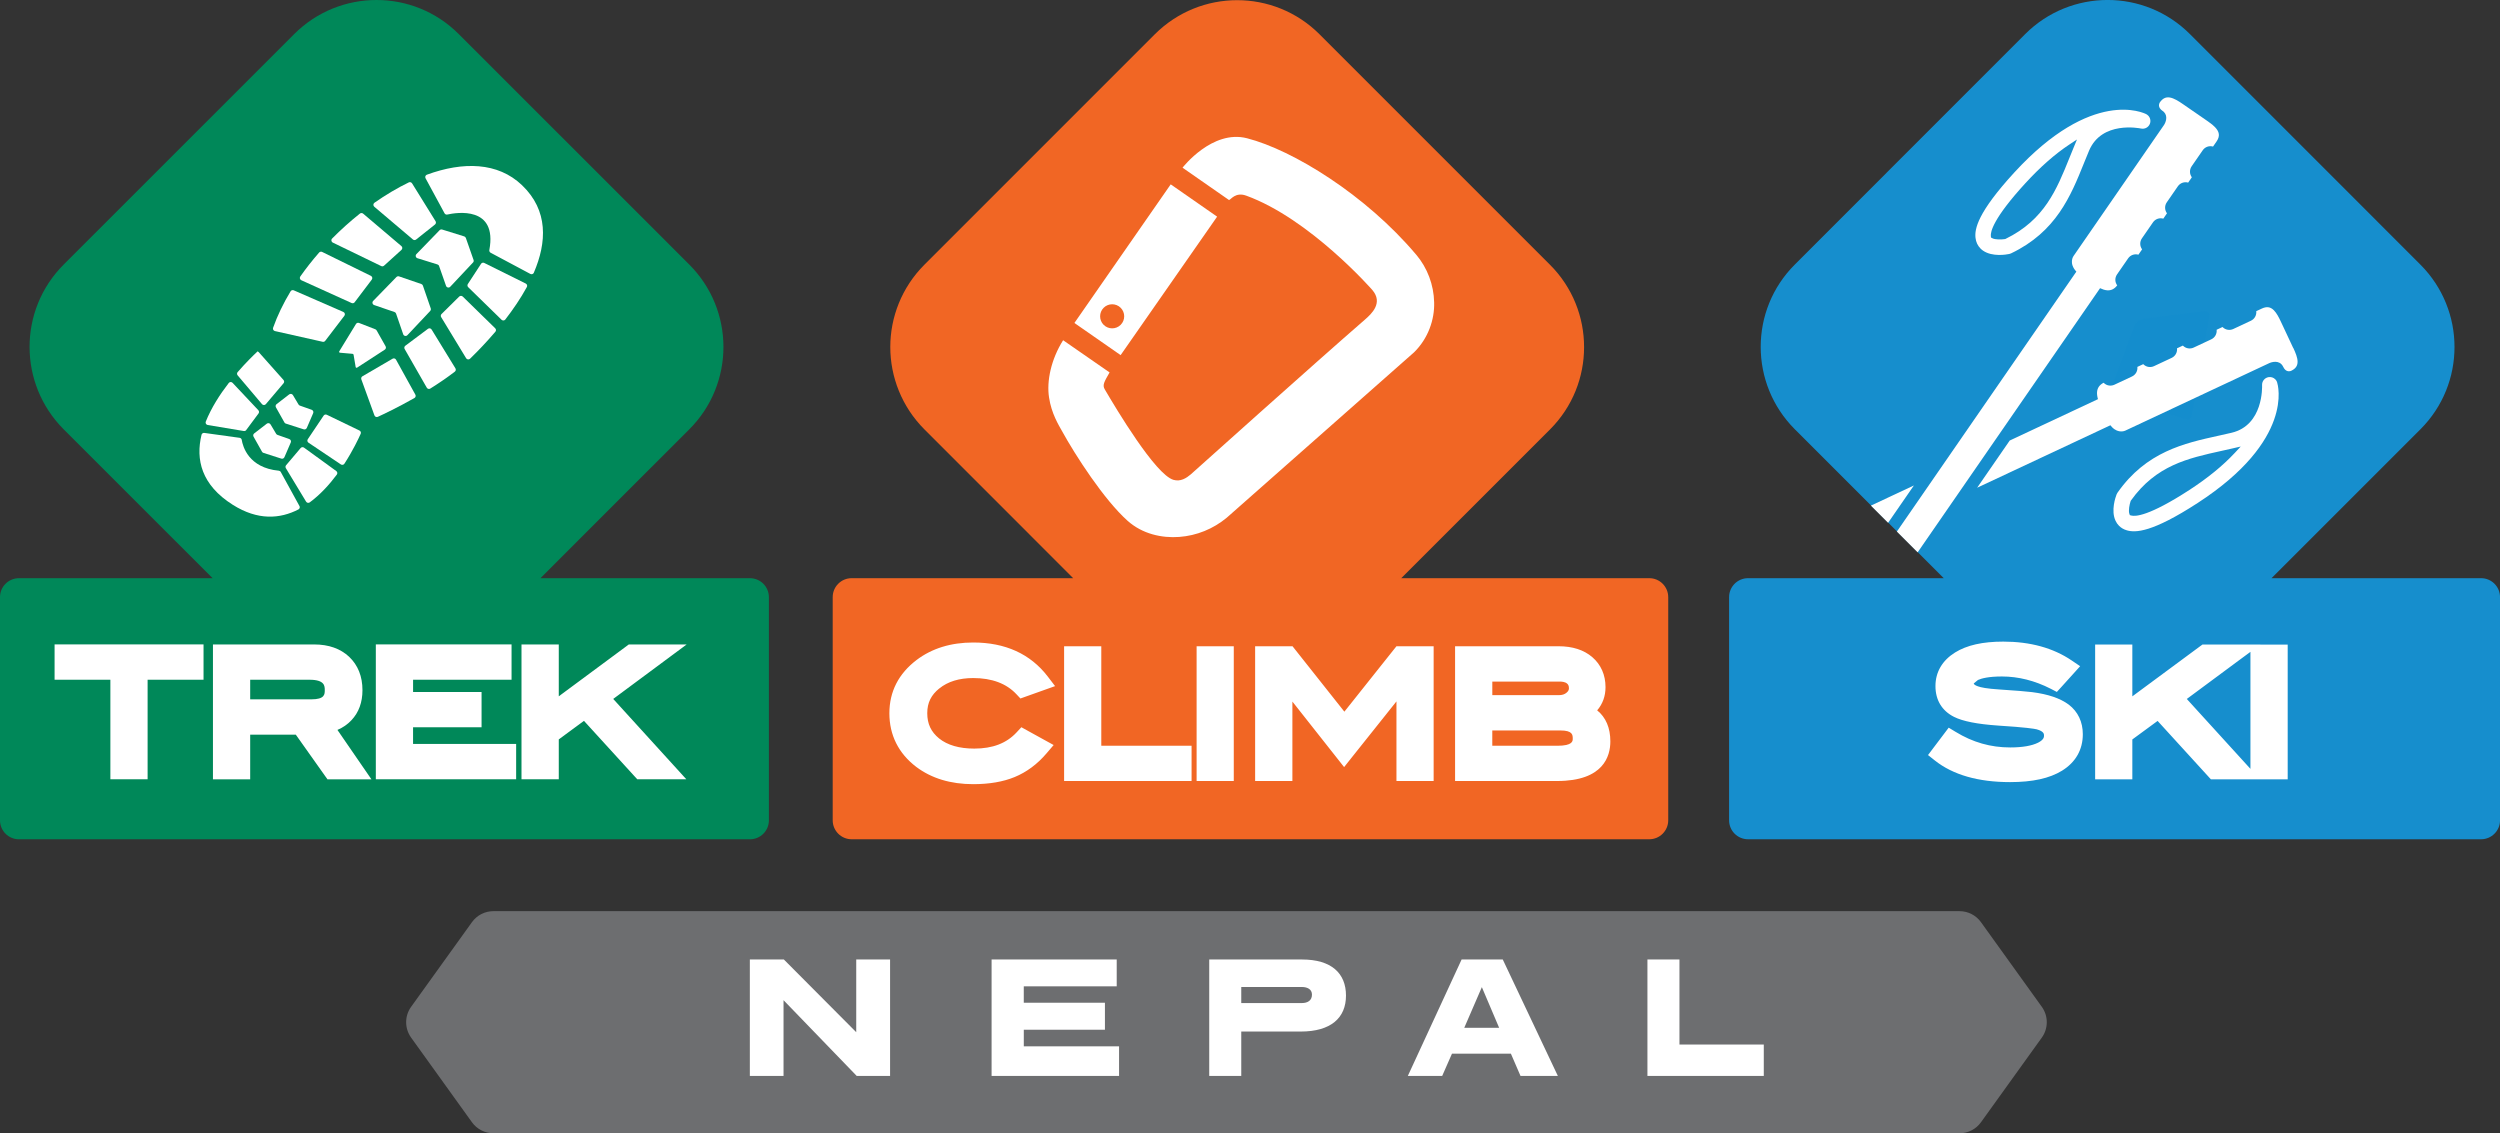
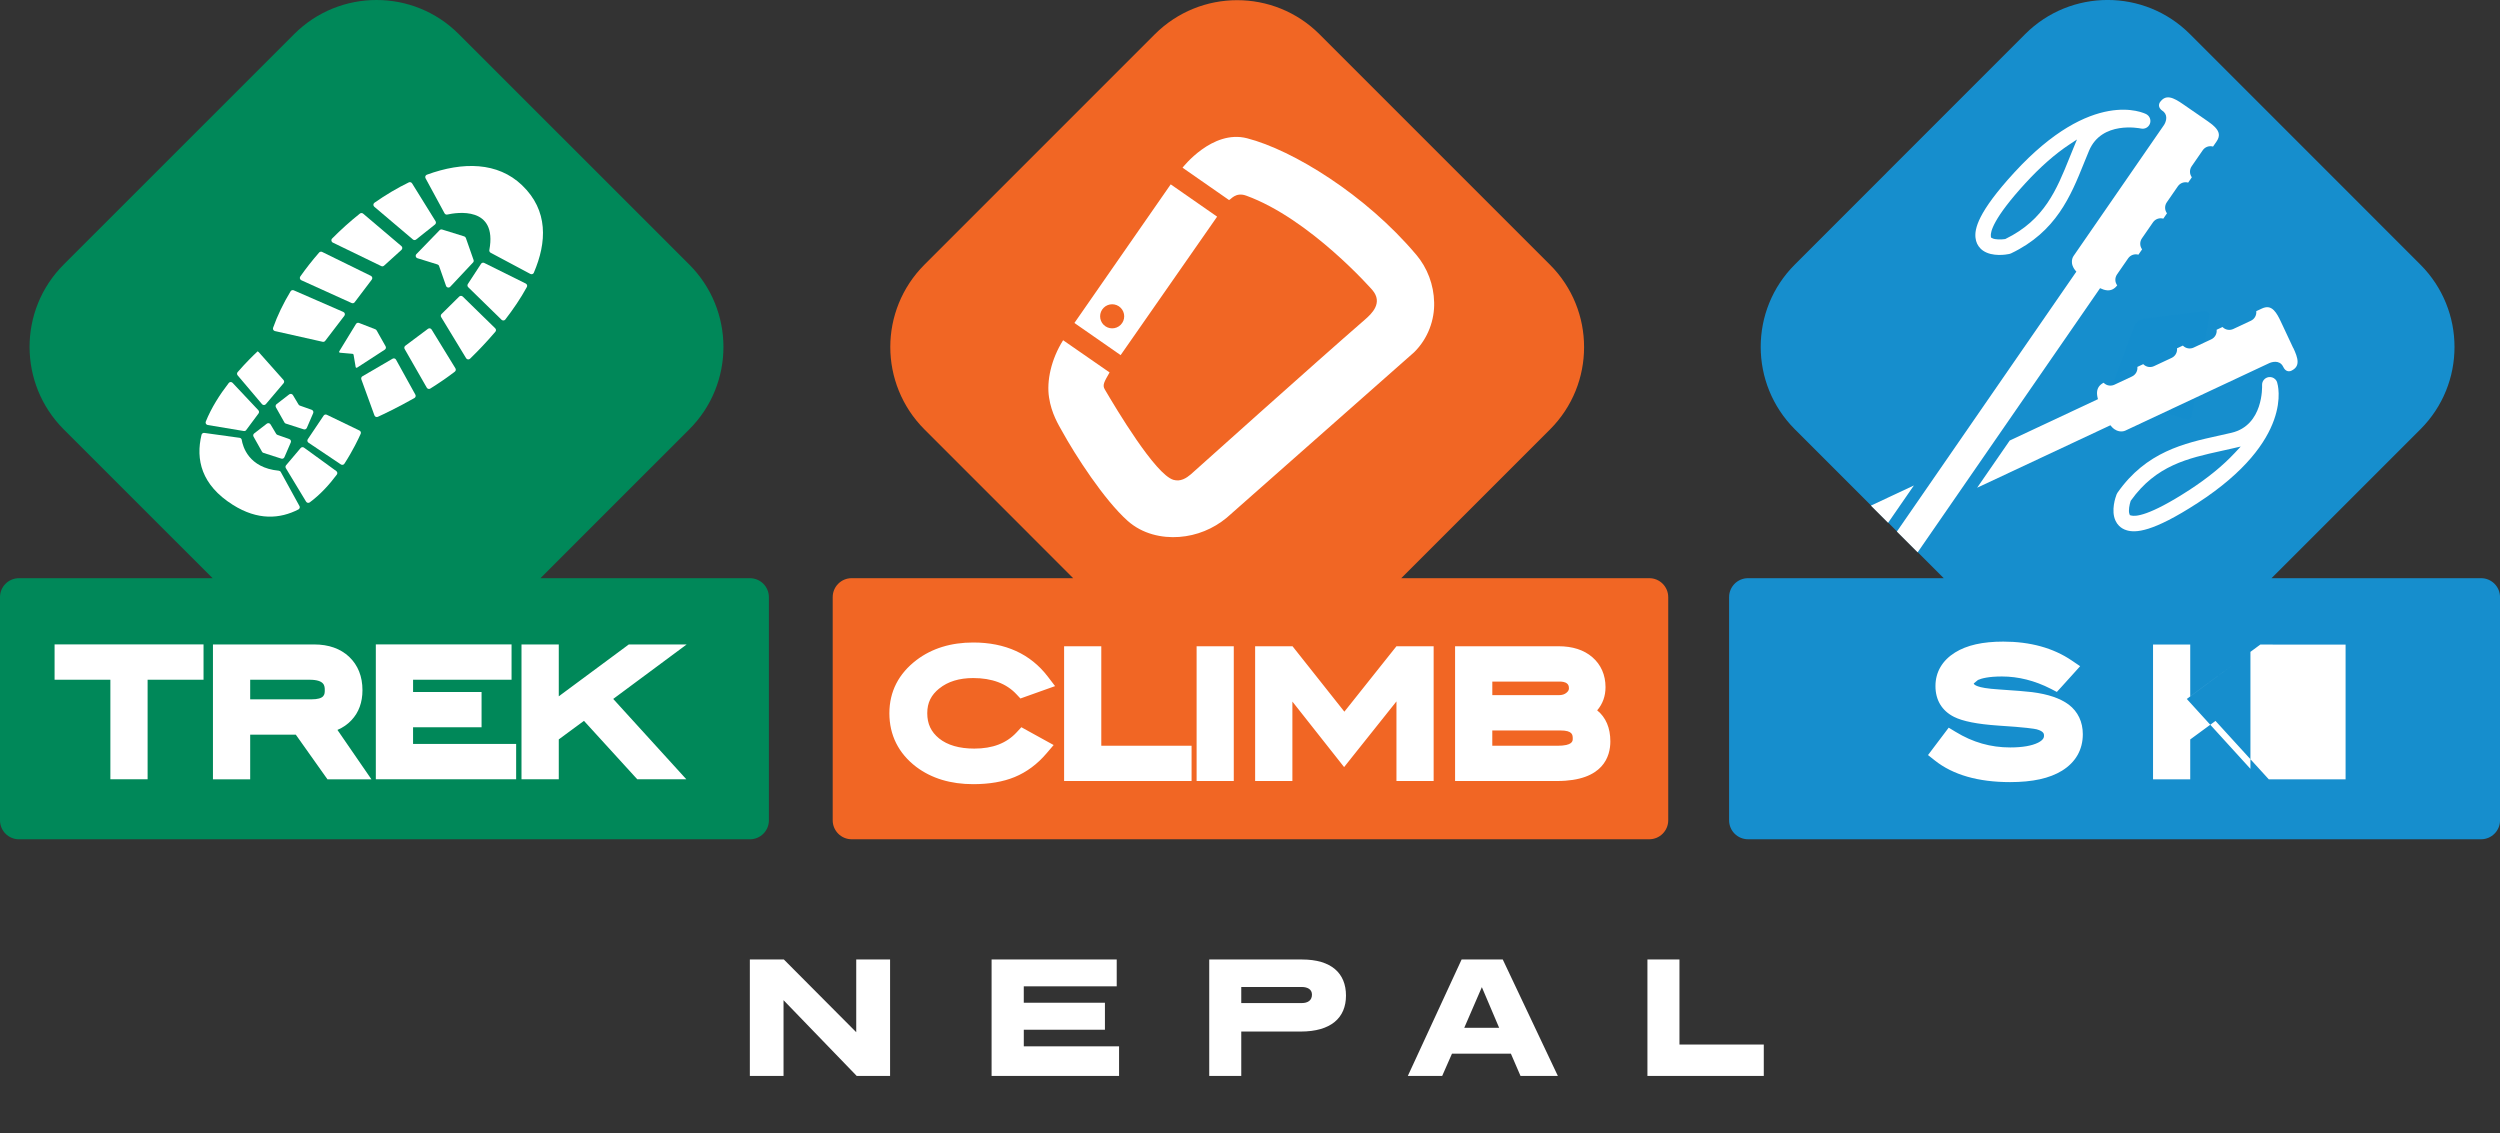
<svg xmlns="http://www.w3.org/2000/svg" id="Layer_1" viewBox="0 0 1128.67 511.63">
  <rect x="0" y="0" width="1128.67" height="511.63" fill="#333333" stroke="none" />
  <defs>
    <style>.cls-1{fill:#6d6e70;}.cls-1,.cls-2,.cls-3,.cls-4,.cls-5,.cls-6{stroke-width:0px;}.cls-2{fill:#148dcd;}.cls-3{fill:#168ecd;}.cls-4{fill:#fff;}.cls-5{fill:#f16624;}.cls-6{fill:#008859;}</style>
  </defs>
-   <path class="cls-1" d="m921.82,454.55l-27.48-38.23c-2.24-3.11-5.83-4.96-9.67-4.96H222.75c-3.83,0-7.43,1.84-9.67,4.96l-27.48,38.23c-2.98,4.15-2.98,9.74,0,13.89l27.48,38.23c2.24,3.11,5.83,4.96,9.67,4.96h661.92c3.83,0,7.43-1.84,9.67-4.96l27.48-38.23c2.98-4.15,2.98-9.74,0-13.89Z" />
  <path class="cls-6" d="m338.56,261.03h-94.56l67.23-67.24c10.25-10.26,15.38-23.71,15.38-37.16s-5.16-26.92-15.42-37.19L207.1,15.38C196.86,5.12,183.43,0,169.99,0s-26.92,5.13-37.16,15.38L28.74,119.45c-10.27,10.27-15.39,23.72-15.39,37.16s5.12,26.9,15.37,37.19l67.27,67.24H8.56c-4.73,0-8.56,3.83-8.56,8.56v100.75c0,4.73,3.83,8.56,8.56,8.56h330.01c4.73,0,8.56-3.83,8.56-8.56v-100.75c0-4.73-3.83-8.56-8.56-8.56Z" />
  <path class="cls-3" d="m1120.11,261.03h-94.59l67.25-67.24c10.25-10.26,15.38-23.71,15.36-37.16,0-13.46-5.16-26.92-15.42-37.19l-104.05-104.07c-10.25-10.25-23.69-15.38-37.14-15.38s-26.93,5.13-37.19,15.38l-104.03,104.07c-10.28,10.27-15.4,23.72-15.4,37.16s5.12,26.9,15.39,37.19l67.25,67.24h-88.35c-4.73,0-8.56,3.83-8.56,8.56v100.75c0,4.73,3.83,8.56,8.56,8.56h330.93c4.73,0,8.56-3.83,8.56-8.56v-100.75c0-4.73-3.83-8.56-8.56-8.56Z" />
  <path class="cls-2" d="m997.34,143.21s1.2-3.4-3.38-2.54l-25.44,3.15s-4.22.39-5.03,3.74l-10.76,28.93s-1.33,2.06,2.4,3.05l32.37,9.89s1.54.58,2.07-2.09l7.78-44.13" />
  <path class="cls-5" d="m744.58,261.03h-111.96l67.18-67.17c10.25-10.27,15.38-23.72,15.36-37.17,0-13.46-5.13-26.92-15.42-37.19l-104.05-104.05c-10.27-10.25-23.7-15.37-37.15-15.37s-26.87,5.13-37.16,15.37l-104.04,104.05c-10.25,10.27-15.4,23.73-15.4,37.16s5.15,26.92,15.4,37.19l67.16,67.18h-100c-4.73,0-8.56,3.83-8.56,8.56v100.75c0,4.73,3.83,8.56,8.56,8.56h360.09c4.73,0,8.56-3.83,8.56-8.56v-100.75c0-4.73-3.83-8.56-8.56-8.56Z" />
  <path class="cls-4" d="m24.64,306.88h25.19v44.94h16.81v-44.94h25.25v-15.94H24.64v15.94Zm275.61-8.7l9.77-7.24h-26.13l-1.06.79-30.56,22.63v-23.42h-16.83v60.88h16.83v-18.01l11.37-8.37,22.87,25.07,1.2,1.31h22.15l-33.01-36.28,23.41-17.36Zm-113.76,30.15h30.92v-15.92h-30.92v-5.53h44.46v-15.94h-61.28v60.88h63.35v-15.95h-46.54v-7.54Zm-34.14,1.2c2.47-1.05,4.6-2.52,6.33-4.39,3.29-3.48,4.96-8.05,4.96-13.54,0-6.21-2.02-11.28-6-15.06h0s0-.01,0-.01c-3.95-3.7-9.26-5.58-15.8-5.58h-45.7v60.89h16.81v-20.17h20.59l13.1,18.48,1.2,1.69h19.85l-4.34-6.3-11.01-16Zm-11.83-13.8h-27.57v-8.85h26.75c6.92,0,6.92,2.84,6.92,4.71s0,4.14-6.1,4.14Z" />
-   <path class="cls-4" d="m933.98,318.12c-3.86-2.87-9.28-4.71-16.58-5.65-2.51-.31-7.48-.72-14.72-1.19-5.83-.37-8.45-.96-9.63-1.4-.91-.31-1.95-.78-1.95-1.34l1.9-1.56c1.63-.72,4.83-1.57,10.78-1.57,7.45,0,14.9,1.88,22.1,5.57l2.72,1.41,2.09-2.28,5.35-5.92,3.08-3.42-3.82-2.59c-8.33-5.65-18.71-8.51-30.87-8.51-9.34,0-16.46,1.61-21.79,4.92-5.78,3.61-8.84,8.84-8.84,15.15s2.9,11.14,8.39,13.91c3.97,1.99,10.46,3.27,19.81,3.92,12.77.81,16.46,1.45,17.48,1.69,3.33.93,3.33,2.13,3.33,2.86,0,.54,0,1.82-2.68,3.18-2.85,1.41-7.09,2.15-12.57,2.15-8.86,0-16.92-2.31-24.66-7.04l-3.12-1.89-2.19,2.9-4.79,6.34-2.36,3.13,3.08,2.44c8.16,6.49,19.59,9.77,33.97,9.77,10.13,0,17.82-1.68,23.46-5.16,6.15-3.79,9.38-9.49,9.38-16.45,0-5.57-2.19-10.19-6.34-13.37Zm86.49-27.12h0s-26.14,0-26.14,0l-1.07.78-30.58,22.6v-23.38h-16.79v60.84h16.79v-18l11.41-8.37,22.86,25.06,1.2,1.32h17.86s16.81,0,16.81,0v-60.84h-12.35Zm-4.47,56.11l-1.83-2.01-26.9-29.54,23.41-17.34,5.32-3.93v52.82Z" />
+   <path class="cls-4" d="m933.98,318.12c-3.86-2.87-9.28-4.71-16.58-5.65-2.51-.31-7.48-.72-14.72-1.19-5.83-.37-8.45-.96-9.63-1.4-.91-.31-1.95-.78-1.95-1.34l1.9-1.56c1.63-.72,4.83-1.57,10.78-1.57,7.45,0,14.9,1.88,22.1,5.57l2.72,1.41,2.09-2.28,5.35-5.92,3.08-3.42-3.82-2.59c-8.33-5.65-18.71-8.51-30.87-8.51-9.34,0-16.46,1.61-21.79,4.92-5.78,3.61-8.84,8.84-8.84,15.15s2.9,11.14,8.39,13.91c3.97,1.99,10.46,3.27,19.81,3.92,12.77.81,16.46,1.45,17.48,1.69,3.33.93,3.33,2.13,3.33,2.86,0,.54,0,1.82-2.68,3.18-2.85,1.41-7.09,2.15-12.57,2.15-8.86,0-16.92-2.31-24.66-7.04l-3.12-1.89-2.19,2.9-4.79,6.34-2.36,3.13,3.08,2.44c8.16,6.49,19.59,9.77,33.97,9.77,10.13,0,17.82-1.68,23.46-5.16,6.15-3.79,9.38-9.49,9.38-16.45,0-5.57-2.19-10.19-6.34-13.37Zm86.49-27.12h0l-1.07.78-30.58,22.6v-23.38h-16.79v60.84h16.79v-18l11.41-8.37,22.86,25.06,1.2,1.32h17.86s16.81,0,16.81,0v-60.84h-12.35Zm-4.47,56.11l-1.83-2.01-26.9-29.54,23.41-17.34,5.32-3.93v52.82Z" />
  <path class="cls-4" d="m497.2,291.76h-16.79v60.84h57.55v-15.92h-40.76v-44.93Zm43.03,60.84h16.78v-60.84h-16.78v60.84Zm-116.17-41.77c3.84-3.13,8.99-4.71,15.31-4.71,8.44,0,15,2.46,19.51,7.3l1.81,1.93,2.49-.89,7.98-2.85,5.18-1.85-3.35-4.38c-7.8-10.15-19.1-15.31-33.6-15.31-10.05,0-18.65,2.65-25.56,7.88-8.16,6.2-12.3,14.3-12.3,24.08s4.08,18.07,12.13,24.2c6.89,5.18,15.52,7.8,25.73,7.8,7.23,0,13.52-1.08,18.71-3.22,5.38-2.22,10.23-5.81,14.39-10.7l3.2-3.75-4.32-2.38-7.51-4.14-2.74-1.52-2.14,2.31c-4.58,4.94-10.82,7.34-19.11,7.34-6.76,0-12.12-1.55-15.91-4.6-3.62-2.96-5.33-6.57-5.33-11.37s1.78-8.23,5.43-11.19Zm205.18-17.55l-22.3,28.02-22.2-28.01-1.2-1.52h-16.89v60.84h16.82v-35.87l20.21,25.6,3.14,3.98,3.15-3.97,20.48-25.69v35.95h16.79v-60.84h-16.79l-1.22,1.52Zm91.83,27.42c2.5-2.9,3.77-6.44,3.77-10.48,0-5.51-2.07-10.19-5.97-13.54-3.8-3.28-8.96-4.92-15.27-4.92h-46.68v60.84h46.09c20.91,0,24.01-11.19,24.01-17.89,0-6.09-2.03-10.84-5.95-14.01Zm-47.35-12.99h30.41c1.07,0,2.49.15,3.35.9.42.37.84.89.84,2.09,0,.58-.14,1.24-1.03,1.99-.89.79-2.03,1.15-3.52,1.15h-30.04v-6.13Zm29.36,28.98h-29.36v-6.91h30.77c5.55,0,5.55,2.06,5.55,3.72,0,1.04,0,3.19-6.96,3.19Z" />
  <path class="cls-4" d="m386.56,466l-32.67-32.82h-15.36v52.57h15.21v-34.2l33.04,34.2h15.06v-52.57h-15.28v32.82Zm75.64-1.1h36.64v-12.19h-36.64v-7.41h41.96v-12.12h-56.49v52.57h57.55v-13.35h-43.01v-7.5Zm125.62-31.72h-41.89v52.57h14.46v-20.04h26.83c13.64,0,20.45-6.17,20.45-16.24s-6.59-16.29-19.85-16.29m-.08,19.67h-27.35v-7.26h27.28c2.69,0,4.64,1.1,4.64,3.45,0,2.65-1.94,3.81-4.57,3.81m72.13-19.67l-24.28,52.57h15.51l4.42-10.05h26.6l4.34,10.05h16.86l-24.87-52.57h-18.58Zm1.2,30.83l7.94-18.35,7.8,18.35h-15.74Zm97.15,7.56v-38.4h-14.46v52.57h52.53v-14.17h-38.07Z" />
  <path class="cls-4" d="m549.49,97.81l-20.95-14.58-43.48,62.58,20.87,14.52,43.57-62.53Zm-51.23,48.84c-2.12-2.12-2.12-5.57,0-7.69s5.57-2.12,7.69,0,2.12,5.57,0,7.69c-2.12,2.12-5.57,2.12-7.69,0Z" />
  <path class="cls-4" d="m639.36,114.96c5.08,6.02,7.93,13.61,8.11,21.53.24,7.88-2.75,16.34-9.01,22.52l-84.58,74.68c-6.15,5.11-13.62,8.14-21.5,8.72-7.83.58-16.6-1.31-23.28-7.26-10.62-9.46-23.66-29.64-29.72-40.68-1.39-2.54-4.68-7.7-5.77-15.02-1.16-7.36.92-17.24,6.35-25.85l20.98,14.54c-2.47,4.32-3.32,5.71-2.18,7.64,5.11,8.71,22.84,38.48,31.03,40.86,3.17.92,5.83-.79,7.79-2.46,0,0,57.13-51.24,78.6-69.85,3.06-2.66,8.37-7.56,3.38-13.41,0,0-28.09-32.12-56.96-42.6-4.82-1.75-6.97,1.87-7.62,1.91-.02.03-.06.08-.08.11l-21.02-14.63s13.38-17.34,29.11-13.29c20.71,5.33,53.59,25.55,76.35,52.54Z" />
  <path class="cls-4" d="m213.56,118.52c.29-.31.38-.75.24-1.15l-3.48-9.93c-.12-.34-.39-.6-.73-.71l-9.97-3.1c-.41-.13-.85-.01-1.15.29l-10.47,10.8c-.59.61-.33,1.62.48,1.87l9.02,2.8c.34.11.62.37.73.71l3.14,8.96c.28.8,1.32,1.02,1.9.4l10.29-10.96Z" />
-   <path class="cls-4" d="m194.22,140.39c.29-.31.38-.75.25-1.15l-3.55-10.31c-.11-.33-.37-.59-.7-.7l-10.06-3.45c-.41-.14-.87-.03-1.18.28l-10.51,10.8c-.58.6-.34,1.59.45,1.86l9.19,3.15c.33.11.59.37.7.7l3.22,9.34c.28.81,1.31,1.03,1.9.41l10.3-10.94Z" />
  <path class="cls-4" d="m174.09,156.35l-4.06-7.19c-.13-.23-.33-.4-.58-.5l-7.36-2.86c-.51-.2-1.09,0-1.38.47l-7.55,12.34c-.16.26.01.61.32.63l5.69.5c.23.02.42.19.46.42l.94,5.54c.05.3.39.44.64.28l12.51-8.12c.5-.33.66-.99.37-1.51Z" />
  <path class="cls-4" d="m128.4,206.43l2.88-6.68c.26-.6-.04-1.3-.66-1.52l-5.36-1.9c-.25-.09-.46-.26-.59-.49l-2.54-4.25c-.35-.58-1.13-.73-1.67-.32l-5.7,4.4c-.45.34-.57.96-.3,1.45l3.83,6.82c.14.25.37.44.64.52l8.07,2.59c.56.18,1.16-.09,1.39-.63Z" />
  <path class="cls-4" d="m138.51,193.21l2.88-6.68c.26-.6-.04-1.3-.66-1.52l-5.36-1.9c-.25-.09-.46-.26-.59-.49l-2.54-4.25c-.35-.58-1.13-.73-1.67-.32l-5.7,4.4c-.45.34-.57.96-.3,1.45l3.83,6.82c.14.25.37.44.64.52l8.07,2.59c.56.18,1.16-.09,1.39-.63Z" />
  <path class="cls-4" d="m205.62,166.31l-10.76-17.54c-.35-.57-1.11-.72-1.65-.32l-10.22,7.64c-.46.34-.59.97-.31,1.47l10,17.47c.32.56,1.04.74,1.58.4,3.76-2.35,7.55-4.92,11.08-7.64.46-.35.57-1,.27-1.5Z" />
  <path class="cls-4" d="m223.65,149.77c.39-.45.36-1.13-.07-1.55l-14.67-14.33c-.44-.43-1.15-.43-1.59,0l-7.98,7.88c-.37.37-.45.95-.17,1.4l11.27,18.56c.38.62,1.23.73,1.76.23.13-.13.27-.26.4-.39,3.3-3.22,7.16-7.24,11.05-11.81Z" />
  <path class="cls-4" d="m146.81,153.9l8.66-11.33c.45-.59.23-1.43-.45-1.73l-22.4-9.77c-.52-.23-1.14-.03-1.43.45-3.28,5.44-5.96,10.97-7.9,16.47-.22.64.17,1.33.83,1.48l21.55,4.84c.43.1.88-.07,1.15-.42Z" />
  <path class="cls-4" d="m187.52,178.17l-8.73-15.79c-.31-.56-1.01-.75-1.56-.43l-13.6,7.93c-.47.28-.68.85-.5,1.37l5.92,16.29c.23.62.93.92,1.54.64,2.51-1.15,8.97-4.21,16.5-8.47.54-.31.74-1,.44-1.54Z" />
  <path class="cls-4" d="m228.13,144.25c3.54-4.58,6.93-9.54,9.73-14.68.31-.56.08-1.27-.5-1.56l-18.74-9.3c-.52-.26-1.14-.09-1.45.4l-5.95,9.12c-.3.45-.23,1.05.16,1.43l15.06,14.71c.48.47,1.28.42,1.69-.11Z" />
  <path class="cls-4" d="m196.64,99.87l-10.61-17.1c-.31-.49-.94-.68-1.46-.43-5.22,2.53-10.44,5.64-15.52,9.19-.61.43-.65,1.32-.08,1.8l17.45,14.79c.41.35,1.02.36,1.44.02l8.52-6.78c.45-.36.56-1,.26-1.49Z" />
  <path class="cls-4" d="m181.23,111.11l-17.29-14.66c-.41-.35-1.02-.36-1.45-.03-4.37,3.48-8.59,7.26-12.56,11.28-.55.55-.38,1.48.32,1.82l21.87,10.61c.42.2.91.13,1.26-.18l7.88-7.14c.51-.46.49-1.26-.03-1.71Z" />
  <path class="cls-4" d="m241.01,123.12c5.88-13.72,6.62-28.09-5.36-39.53-10.89-10.41-26.59-10.71-42.93-4.72-.65.24-.93,1-.6,1.61l8.57,15.81c.24.44.74.68,1.24.57,4.17-.93,22.72-3.98,18.99,16.02-.09.49.14.99.58,1.22l17.94,9.57c.58.31,1.32.06,1.58-.55Z" />
  <path class="cls-4" d="m160.11,136.46l7.74-10.22c.43-.57.24-1.39-.4-1.7l-22.01-10.8c-.46-.23-1.02-.12-1.36.27-3.06,3.5-5.91,7.12-8.51,10.82-.41.58-.18,1.39.47,1.69l22.71,10.29c.48.22,1.05.07,1.37-.35Z" />
  <path class="cls-4" d="m152.07,214.26c.38-.51.26-1.22-.25-1.59l-14.56-10.57c-.48-.35-1.15-.27-1.53.18l-6.57,7.76c-.32.37-.36.9-.11,1.32l9.14,15.12c.34.57,1.1.73,1.63.34,4.75-3.49,8.86-8.02,12.25-12.56Z" />
  <path class="cls-4" d="m155.48,209.36c3.88-5.99,6.39-11.34,7.36-13.51.25-.56,0-1.21-.55-1.48l-14.75-7.12c-.51-.25-1.12-.08-1.43.39l-7.15,10.65c-.35.52-.21,1.23.31,1.57l14.63,9.82c.52.35,1.24.21,1.58-.32Z" />
  <path class="cls-4" d="m135.19,228.45l-8.43-15.36c-.18-.33-.52-.54-.89-.58-13.69-1.31-16.26-11.01-16.73-13.91-.08-.49-.47-.87-.96-.94l-15.94-2.21c-.57-.08-1.12.28-1.26.85-2.68,11.12-.13,22.62,14.14,31.62,11.28,7.11,21.26,6.38,29.62,2.07.56-.29.76-.99.46-1.55Z" />
  <path class="cls-4" d="m111.16,194.14l5.56-7.48c.33-.44.29-1.05-.08-1.45l-11.65-12.38c-.48-.51-1.3-.48-1.72.08-3.98,5.14-7.85,11.14-10.37,17.44-.27.67.17,1.41.88,1.53l16.29,2.71c.42.07.84-.1,1.1-.44Z" />
  <path class="cls-4" d="m128.01,173.04c.37-.43.36-1.07-.02-1.49l-11.15-12.54-.52-.4c-2.06,1.92-5.4,5.2-9.03,9.38-.37.42-.37,1.05,0,1.48l11,12.99c.45.54,1.28.54,1.73,0l7.99-9.43Z" />
  <path class="cls-4" d="m1027.9,172.22c-.17-.36-.4-.69-.69-.98-.81-.81-1.97-1.17-3.1-.96-1.71.32-2.93,1.86-2.85,3.6.03.74.61,18.08-13.74,21.49-1.89.45-3.81.87-5.68,1.29l-.42.09c-15.23,3.36-32.49,7.17-45.45,25.71-.16.23-.29.47-.39.73-.46,1.18-2.65,7.29-.48,11.93.4.86.94,1.63,1.58,2.27.96.96,2.16,1.65,3.56,2.05,3.85,1.1,11.35,1.02,31.94-12.36,43.73-28.41,36.21-53.39,35.87-54.44-.05-.14-.1-.28-.16-.41Zm-19.08,32.37c-5.29,5.67-12.16,11.27-20.42,16.64-18.29,11.88-24.42,12.01-26.21,11.51l-.63-.17-.22-.62c-.5-1.41.07-4.23.55-5.66l.06-.18.11-.16c11.35-15.87,25.69-19.04,40.88-22.39,1.56-.35,3.12-.69,4.68-1.05l4-.92-2.8,3.01Z" />
  <path class="cls-4" d="m894.13,112.2c.35.35.73.67,1.15.96,4.22,2.91,10.6,1.76,11.84,1.5.27-.05.53-.14.78-.26,20.43-9.72,27.04-26.11,32.87-40.58l.16-.4c.71-1.77,1.45-3.59,2.21-5.39,5.72-13.57,22.74-10.15,23.47-10,1.7.37,3.43-.58,4.02-2.21.46-1.27.14-2.7-.81-3.65-.15-.15-.31-.28-.48-.4-.12-.08-.25-.16-.37-.23-.98-.51-24.38-12.05-59.62,26.38-16.59,18.09-17.92,25.48-17.47,29.46.22,1.92.98,3.54,2.26,4.82Zm20.35-29.57c6.66-7.26,13.31-13.11,19.78-17.39l3.43-2.27-1.57,3.8c-.61,1.48-1.21,2.96-1.81,4.44-5.81,14.42-11.3,28.04-28.83,36.62l-.17.08-.19.03c-1.5.23-4.37.32-5.68-.4l-.57-.32-.07-.65c-.19-1.85.95-7.88,15.68-23.95Z" />
  <path class="cls-4" d="m976.3,50.03c.23.16.44.34.63.52,1.92,1.92.84,4.73,0,5.95l-40.83,59.13c-.09.13-2.19,3.23,1.31,7l-81.03,117.35,9.38,9.38,82.35-119.25c1.15.55,2.19.87,3.14.95,1.83.16,3.33-.57,4.6-2.23-1.08-1.45-1.13-3.43-.08-4.94l5-7.24c1.05-1.52,2.92-2.17,4.66-1.67l1.66-2.41c-1.08-1.45-1.13-3.43-.09-4.95l5-7.24c1.05-1.52,2.92-2.17,4.66-1.67l1.66-2.41c-1.08-1.45-1.13-3.43-.09-4.95l5-7.24c1.05-1.52,2.92-2.17,4.66-1.67l1.66-2.41c-1.08-1.45-1.13-3.43-.09-4.95l5-7.24c1.05-1.52,2.91-2.17,4.66-1.67l1.56-2.26c1.67-2.42,1.42-4.41-.83-6.66-1.05-1.05-2.45-2.05-3.55-2.81l-10.8-7.46c-1.96-1.35-4.02-2.64-5.86-2.96-1.84-.31-3.29.39-4.55,2.22-.04.07-1.08,1.63.5,3.22.2.2.44.4.71.59Z" />
  <polygon class="cls-4" points="852.42 236.03 864.06 219.17 844.65 228.27 852.42 236.03" />
  <path class="cls-4" d="m1035.3,157.08l-5.57-11.88c-.9-1.92-1.91-3.88-3.16-5.13-1.56-1.56-3.24-1.79-5.46-.75l-2.48,1.16c.2,1.8-.75,3.54-2.42,4.32l-7.96,3.73c-1.61.76-3.55.42-4.81-.85-.02-.02-.04-.04-.05-.05l-2.65,1.24c.2,1.8-.75,3.54-2.42,4.32l-7.96,3.73c-1.61.76-3.55.42-4.81-.85-.02-.02-.04-.04-.05-.06l-2.65,1.24c.2,1.8-.75,3.54-2.42,4.32l-7.97,3.73c-1.61.76-3.55.42-4.81-.85-.02-.02-.04-.04-.05-.05l-2.65,1.24c.2,1.8-.75,3.54-2.42,4.32l-7.96,3.73c-1.62.76-3.55.42-4.81-.85-.02-.02-.03-.03-.05-.05-1.84.95-2.81,2.32-2.96,4.16-.08.95.06,2.03.41,3.25l-39.84,18.68-14.71,21.31,60.16-28.2c.26.34.53.65.81.93,2.89,2.89,5.75,1.57,5.88,1.51l65.06-30.5c.14-.06,3.4-1.56,5.45.49.33.33.6.73.82,1.19.24.51.53.94.84,1.25,1.22,1.22,2.65.6,2.71.57,2.01-.94,2.95-2.25,2.94-4.12,0-1.87-.94-4.12-1.95-6.27Z" />
</svg>